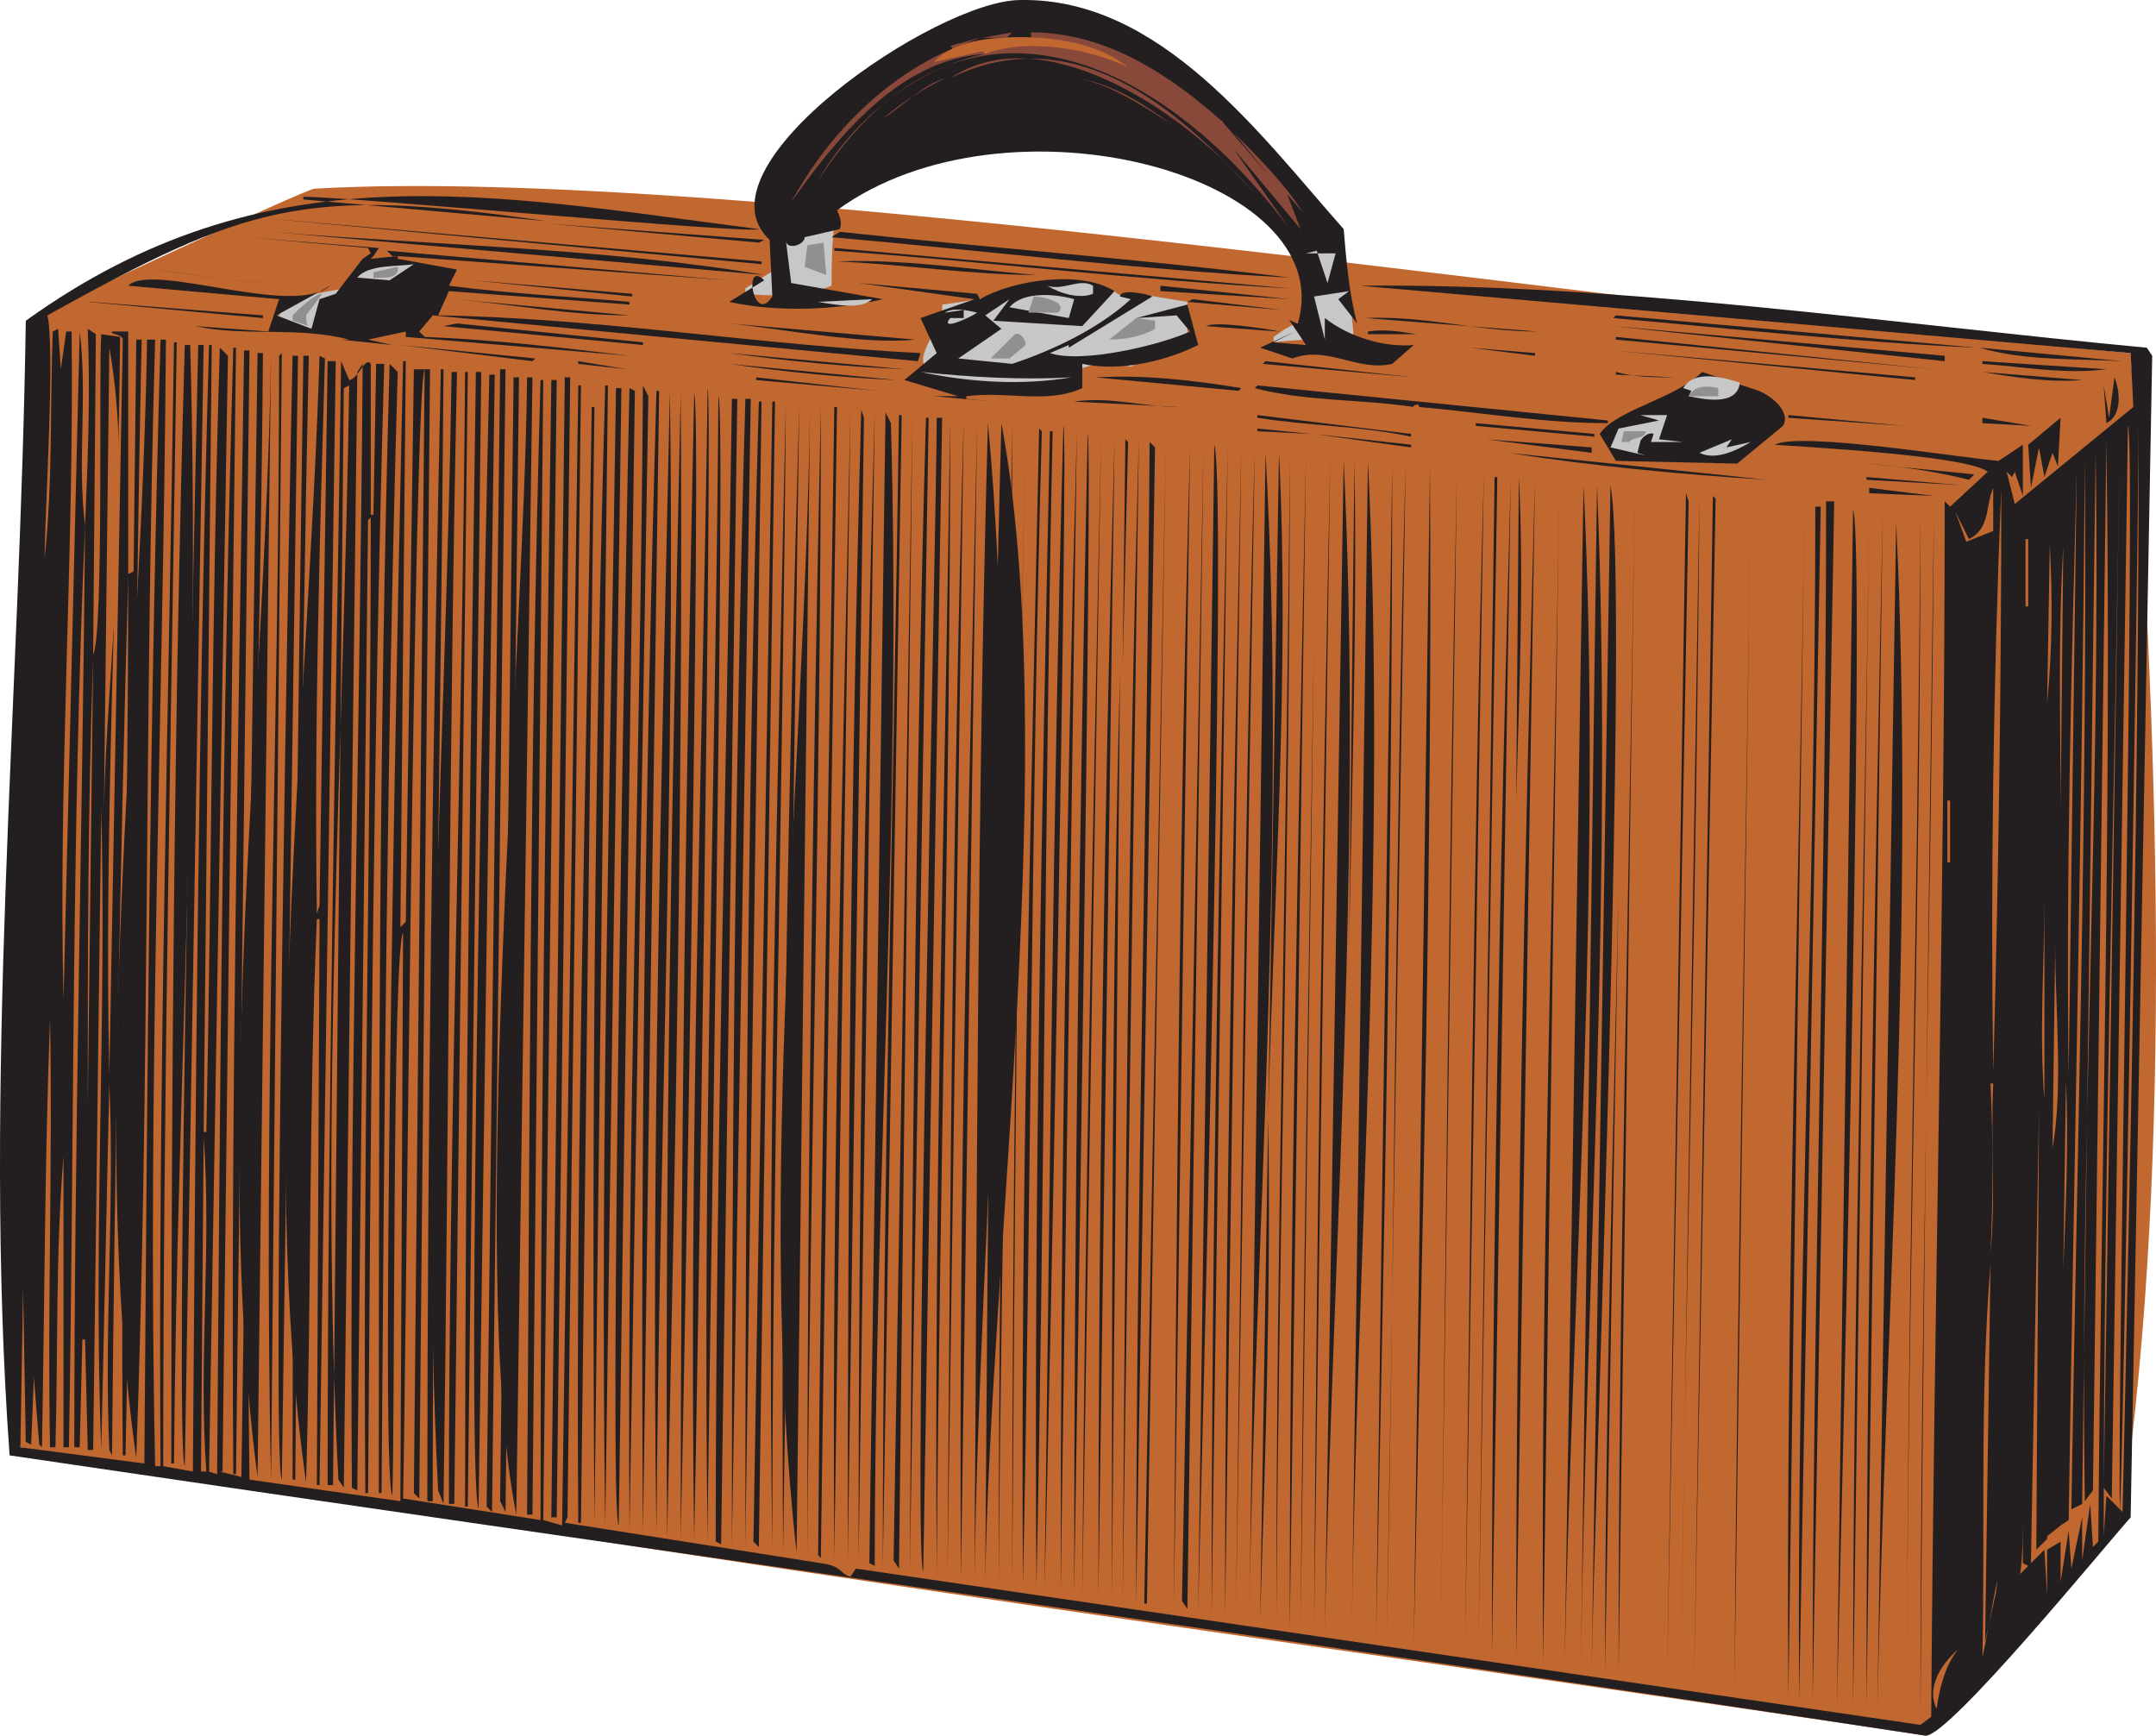
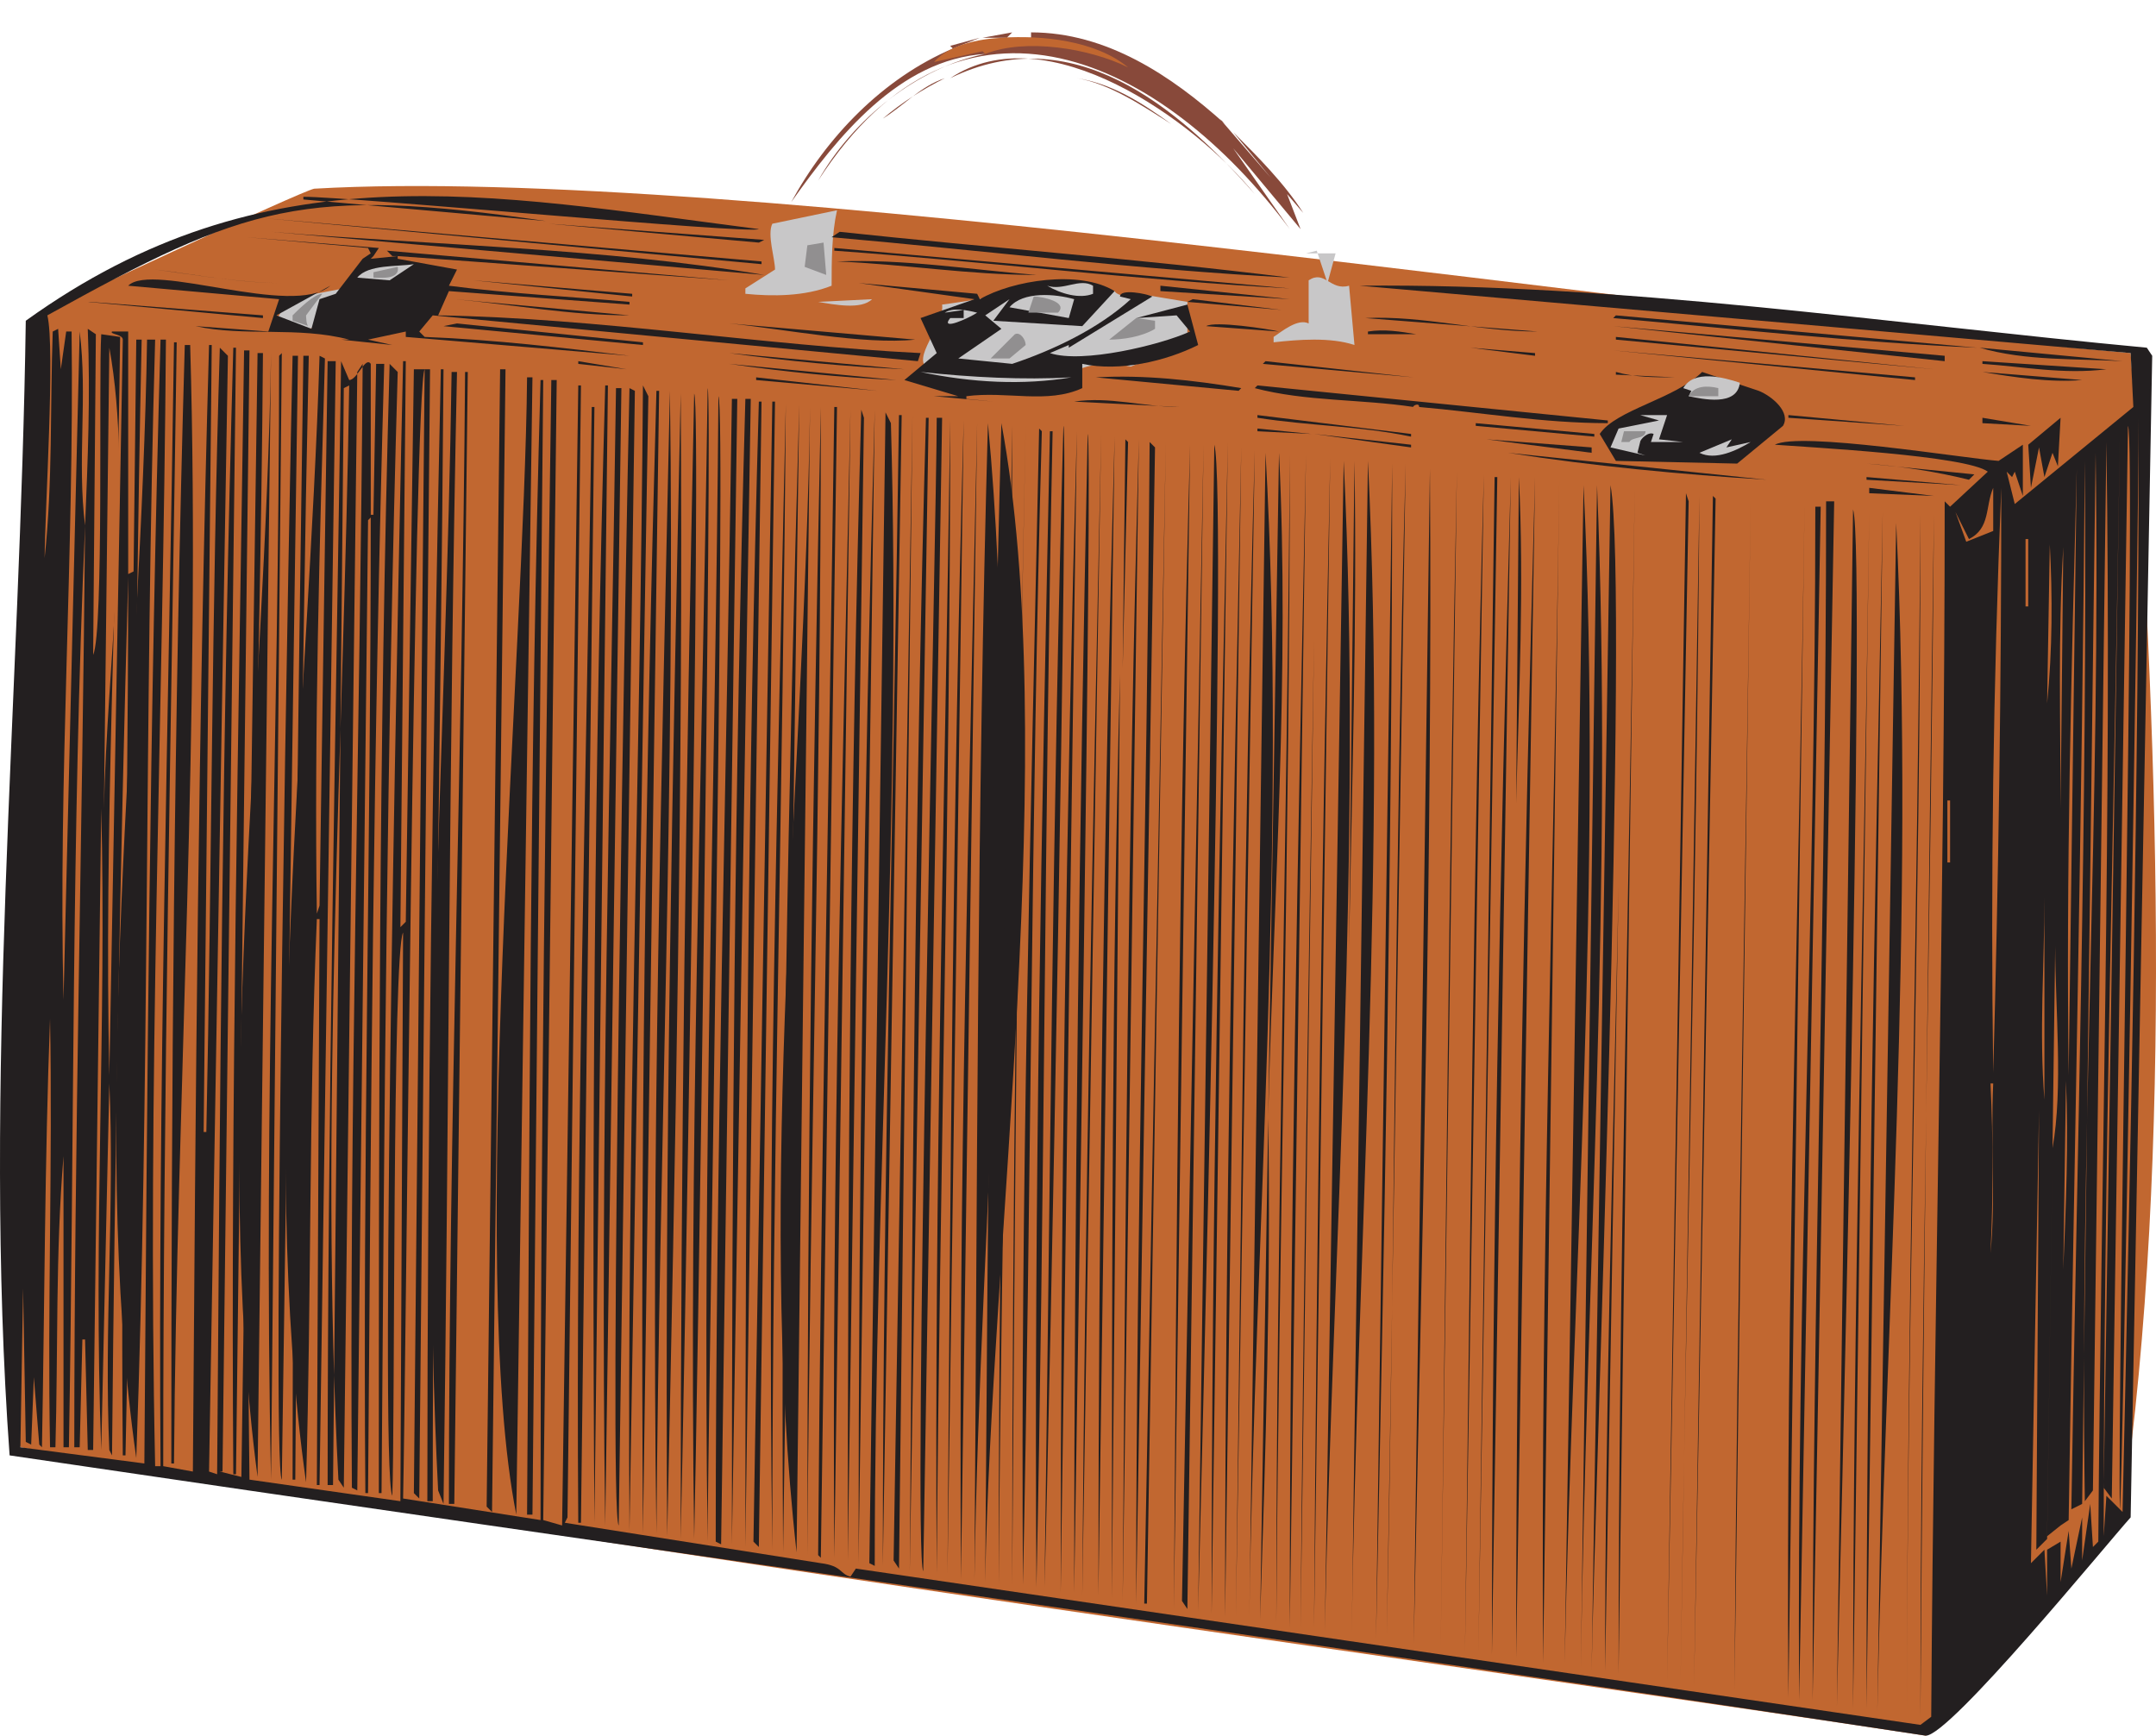
<svg xmlns="http://www.w3.org/2000/svg" width="599.977" height="483.011">
  <path fill="#c16730" fill-rule="evenodd" d="M8.674 88.51c7.5-3.75 75-35.25 78.75-36 116.25-6.75 379.5 34.5 505.5 45.75 7.5 102 12 222.75-2.25 322.5l-54.75 62.25c-113.25-17.25-357.75-50.25-530.25-80.25-12-34.5 1.5-264.75 3-314.25" />
  <path fill="#c8c7c8" fill-rule="evenodd" d="m76.174 90.76 3.75-7.5 15.75-3 .75 5.25c-6 6.75-11.25 6.75-20.25 5.25m186-6c.75 6-9 15-3.75 18 41.25 12.75 34.5-5.25 56.25-.75l15-6 .75-2.25v-9.75l-13.5-2.25c-.75 1.5-6 .75-6.75-.75l-17.25-3c-.75 2.25-24.75 6-30.75 6.75m102-6.75v12c-3-1.5-7.5 2.25-9.75 3.75v1.5c6.75-.75 15.75-1.5 22.5.75l-1.5-16.5c-5.25 1.5-6.75-4.5-11.25-1.5m-148.5-3-8.25 5.25v1.5c7.5.75 16.5.75 24-2.25 0-6.75 0-14.25 1.5-21l-18 3.75c-1.5 3 .75 9.75.75 12.75" />
-   <path fill="#231f20" fill-rule="evenodd" d="M373.924 63.76c.75 9 1.5 18 3.75 26.25l-5.25-6.75 3-2.25-9.75 1.5 3 12v-6c6.75 5.25 16.5 8.25 24.75 7.5l-6 5.25c-9.75 2.25-18-5.25-27.75-1.5l-9-3 9.75-4.5-6 3 9 .75-4.5-6.75c-.75-.75 1.5.75 2.25.75 12-41.25-81-66-128.25-31.5.75 1.5 1.5 3.75.75 5.25l-9.75 2.25c0 2.25-5.25 3.75-5.25.75l1.5 12 25.5 4.5c-12.75 3-29.25 3.75-42.75.75l9.75-6c-6-6-3 12.75 2.25 4.5l-.75-15.75c-21.75-20.25 46.5-66.75 69.75-66.75 39-.75 66.75 37.5 90 63.75" />
  <path fill="#88493a" fill-rule="evenodd" d="M286.924 9.01c21 0 39 12 54 25.5l-1.5-1.5 14.25 16.5-10.5-12.75c6.75 6.75 14.25 14.25 19.5 22.5l-4.5-5.25 3.75 9.75-18.75-22.5 15.75 22.5c-35.25-47.25-91.5-75-131.25-13.5 9.75-17.25 27.75-31.5 46.5-35.25-24 1.5-41.25 23.25-54 41.25 9.75-18 25.5-34.5 45-42.75l-.75-.75 8.25-2.25-7.5 3 15-3h-6.75l8.25-1.5-1.5 1.5h6.75v-1.5" />
  <path fill="#88493a" fill-rule="evenodd" d="M349.174 54.01c-16.5-20.25-57.75-50.25-84.75-32.25 33.75-16.5 63 7.5 84.75 32.25" />
  <path fill="#88493a" fill-rule="evenodd" d="M325.924 34.51c-8.25-5.25-17.25-11.25-26.25-12.75 9.75 1.5 18 6.75 26.25 12.75" />
  <path fill="#231f20" fill-rule="evenodd" d="m322.924 21.76 15 10.5-15-10.5" />
  <path fill="#88493a" fill-rule="evenodd" d="M262.924 21.76c-6 3-12 6.75-17.25 11.25 6-3.75 10.5-9 17.25-11.25" />
  <path fill="#231f20" fill-rule="evenodd" d="M211.174 63.76c-2.25 1.5-113.25-9-126.75-9v.75l67.5 6c-67.5-9.75-83.25-4.5-138.75 26.25 2.25 9-.75 55.5-.75 67.5 2.25-21 1.5-42 2.25-63l1.5-.75.75 11.25 1.5-10.5h1.5c.75 61.5-3.75 123.75-2.25 186l4.5-186c2.25 18-.75 36 1.5 54 .75-18 1.5-36 .75-54.75l2.25 1.5-.75 89.25c3-6.75 1.5-77.25 2.25-89.25l5.25.75c-.75 69-4.5 137.25-3 205.5l3.75-204.75c0-1.5-3.75-1.5-3-2.25h4.5v67.5l1.5-.75.75-64.5h1.5c-2.25 103.5-2.25 207-4.5 310.5h-.75c-.75-81.75 1.5-163.5 1.5-244.5-2.25 81-3.75 162.75-4.5 244.5l-.75-1.5c-1.5-33.75 1.5-68.25 0-102l-2.25 102c-2.25-59.25 1.5-119.25 0-178.5l-2.25 178.5h-1.5l-.75-30.75h-.75l-.75 30h-1.5c0-85.5 2.25-170.25 3-256.5-3.75 85.5-3 171-4.5 256.5h-1.5v-81c-2.25 27-1.5 54-2.25 81h-1.5c-.75-39.75.75-79.5 0-119.25-1.5 39.75-1.5 79.5-2.25 119.25l-.75-.75-1.5-18.75-.75 18.75-1.5-.75-.75-42.75-.75 44.25 34.5 4.5c.75-104.25 1.5-207.75 4.5-312.75h1.5c-.75 105-5.25 208.5-3 313.5h1.5c-.75-104.25 2.25-208.5 3.75-312.75h.75c-1.5 104.25-3.75 208.5-3.75 312.75l8.25 1.5c.75-104.25 1.5-208.5 4.5-313.5h.75l-2.25 219h.75c1.5-72.75 1.5-145.5 3.75-218.25l2.25 2.25-5.25 310.5 2.25.75c.75-105 1.5-208.5 4.5-313.5h.75l-3.75 312.75h-.75l6 1.5 4.5-312.75h1.5c-.75 105-5.25 208.5-3.75 313.5l42 6 .75-158.25c-3 5.25-2.25 138.75-3 156.75-3.75-6.75 2.25-283.5 3-315.75h.75l-1.5 157.5 1.5-1.5 2.25-153.75h4.5l-3 314.25-1.5-1.5 3-312.75c-3 4.5-5.25 282.75-6 314.25l38.25 6c0-105.75 1.5-211.5 3-317.25h1.5l-3.75 317.25 5.25 1.5 4.5-317.25h.75l-3.75 315-.75 1.5 71.25 11.25c6 .75 5.25 3 8.25 3.75l1.5-2.25 296.25 43.5 3-2.25c.75-113.25 3.75-225.75 3.75-338.25l1.5 1.5 10.5-9.75c-6-4.5-49.5-6.75-59.25-7.5 6.75-3.75 52.5 3.75 62.25 4.5l6.75-4.5v14.25l-2.25-6.75-.75 1.5-1.5-1.5 2.25 9 33-27-.75-15-214.5-18.75c72-.75 147 10.5 219 17.25l1.5 2.25-6 323.25c-6.75 7.5-50.25 60.75-57 60.75-177.75-27-355.5-51.75-533.25-78-7.5-103.5 3-211.5 4.5-315.75 66.75-48 128.25-35.25 204-25.5m1.5 6.75-135-12 135 12" />
  <path fill="#231f20" fill-rule="evenodd" d="m211.924 73.51-138-12.75 138 12zm-.75-6-58.5-5.25 60 4.5zm1.5 9c-44.25-7.5-92.25-8.25-137.25-12l137.25 12m146.25.75c-42.75-2.25-84.75-7.5-127.5-11.25l2.25-1.5c42 4.5 83.25 7.5 125.25 12.75m-251.25-7.5 95.25 8.25-92.25-6.75v.75l16.5 3-2.25 4.5c17.25 2.25 33.75 3 50.25 4.5v.75l-50.25-3.75-3 6.75c45 .75 89.25 8.25 134.25 10.5l-.75 2.25-135-12.75-3.75 4.5 1.5 1.5c19.5.75 38.25 3 57 5.25l-62.25-5.25v-1.5l-10.5 2.25 6.75 1.5-14.25-1.5h2.25c-14.25-3.75-29.25-.75-42.75-3.75l20.25 1.5 3-9-42-3.75c6.75-6.75 45.75 9 56.25 0l-15 8.25 9.75 3.75 2.25-8.25 4.5-1.5 7.5-9.75 2.25-1.5-.75-1.5-33.75-3 36.75 3-1.5 2.25-.75.75 7.5-.75h-1.5l-1.5-1.5" />
  <path fill="#231f20" fill-rule="evenodd" d="m62.674 68.26 33 3-33-3" />
  <path fill="#c8c7c8" fill-rule="evenodd" d="m371.674 70.51-2.25 8.25-3-9-3 .75h8.25" />
  <path fill="#231f20" fill-rule="evenodd" d="M358.924 80.26c-42-2.25-84.75-7.5-126.75-10.5v-.75l126.75 11.25m-289.5-8.25 21 1.5-21-1.5m219 4.5c-18.75 0-36.75-3-55.5-3.75 18.75-.75 36.75 2.25 55.5 3.75m-238.5-3.75 36 3.75-36-3.75" />
  <path fill="#c8c7c8" fill-rule="evenodd" d="m108.424 78.01-9-.75c3-3.75 11.25-3 15.75-3.75l-6.75 4.5" />
  <path fill="#231f20" fill-rule="evenodd" d="M78.424 78.76c-12 0-23.25-2.25-35.25-3.75 11.25 1.5 24 3.75 35.25 3.75m51-3.75 58.5 4.5-58.5-4.5m103.5 0 47.25 4.5-47.25-4.5" />
  <path fill="#231f20" fill-rule="evenodd" d="m310.174 81.01-9 9.75-24.75-1.5 4.5-6-6.75 4.5 4.5 3.75-12 8.25 15 1.5c11.25-3.75 24-9.75 33-18l-3-.75c0-2.25 7.5-.75 9 0l-23.25 14.25v-.75l-5.25 2.25c9 3 30.75-2.25 39-6l-3.75-4.5-11.25.75 14.25-3.75 3 11.25c-9 4.5-21.75 7.5-32.25 5.25v6.75c-9.75 4.5-21 .75-32.25 2.25v.75l7.5.75-16.5-1.5h6.75l-15-4.5 9-7.5-4.5-9.75 15-5.25-32.25-4.5 33 3 .75 1.5c9-5.25 27.75-8.25 37.5-2.25m-134.25 1.5-44.25-4.5 44.25 3.75zm0 0" />
  <path fill="#c8c7c8" fill-rule="evenodd" d="M304.174 81.76c-3.75 1.5-9 0-12.75-2.25 4.5 1.5 9-2.25 12.75 0v2.25" />
  <path fill="#231f20" fill-rule="evenodd" d="M322.924 81.01v-1.5l36 3.75zm0 0" />
  <path fill="#c8c7c8" fill-rule="evenodd" d="m298.924 83.26-1.5 5.25-16.5-3c3.75-4.5 12.75-3.75 18-2.25" />
  <path fill="#231f20" fill-rule="evenodd" d="m73.174 84.76-39.75-2.25 39.75 2.25" />
  <path fill="#c8c7c8" fill-rule="evenodd" d="M242.674 83.26c-3 3-10.5 1.5-15 .75l15-.75" />
  <path fill="#231f20" fill-rule="evenodd" d="m444.424 87.76-66-5.25 66 5.25m-114-3.75 1.5-.75 24.75 3zm-155.25 3.75c-16.5 0-32.25-3-48.75-4.5l48.75 4.5m-102 .75-48.75-4.5h.75l48 3.75v.75" />
  <path fill="#c8c7c8" fill-rule="evenodd" d="M271.924 87.01c-2.25 1.5-10.5 5.25-7.5 1.5h3.75v-2.25l-5.25.75c2.25-1.5 6-.75 9 0" />
  <path fill="#231f20" fill-rule="evenodd" d="m381.424 85.51 54.75 4.5-54.75-4.5m-126.75 6.75-51.75-6 51.75 6m80.25-5.25 19.5 1.5-19.5-1.5m-314.25.75 29.25 2.25-29.25-2.25m529.5 9c-33.75-1.5-67.5-5.25-101.25-8.25l.75-.75 100.5 9m-122.25-4.5-48-3.75c16.5-.75 31.5 3.75 48 3.75m-173.25 2.25-51.75-4.5c15 1.5 37.5 6 51.75 4.5m81-3.75c2.25-1.5 17.25.75 20.25 1.5l-20.25-1.5m-212.25 0 3.75-.75 51.75 5.25v.75l-55.5-5.25" />
-   <path fill="#c16730" fill-rule="evenodd" d="m10.924 90.76-.75 14.25.75-14.25" />
  <path fill="#231f20" fill-rule="evenodd" d="m541.174 100.51-92.25-9.75 92.25 8.25zm-147-7.5h-13.5v-.75c4.5-.75 9 0 13.5.75m6.75 0 29.25 3-29.25-3m48.75 1.5v-.75l88.5 9zm-406.5 0c-3 104.25-1.5 207.75-5.25 311.25-13.5-94.5 1.5-213.75 3-311.25h2.25m9.75 1.5c3 103.5-3.75 207.75-4.5 311.25h-.75c0-103.5.75-207.75 3.75-311.25h1.5" />
-   <path fill="#231f20" fill-rule="evenodd" d="m56.674 96.01-5.25 312c-3-5.25 3-282 3.75-312h1.5m91.5 4.5-36.75-4.5 37.5 3.75zm0 0" />
  <path fill="#c16730" fill-rule="evenodd" d="m28.924 225.01 1.5-128.25c6.75 36.75-.75 89.25-1.5 128.25" />
  <path fill="#231f20" fill-rule="evenodd" d="m427.174 99.01-18-2.25 18 1.5zm163.5 1.5c-12.75-.75-27 0-39.75-3.75l39.75 3.75m-525 309.75h-.75c-.75-104.25 1.5-208.5 3-312.75h1.5l-3.75 312.75m467.25-304.5-84-8.25 84 7.5zm0 0" />
  <path fill="#231f20" fill-rule="evenodd" d="m75.424 98.26-3.75 312.75c-12.75-96.75 2.25-214.5 3.75-312.75m176.25 4.5c-16.5-.75-32.25-2.25-48.75-4.5l48.75 4.5m-176.25 309c-2.25-104.25 2.25-208.5 2.25-312.75l.75-.75-3 313.5m3 0c-3-3.75 2.25-282.75 3-312.75h1.5l-4.5 312.75m7.5-312.75c-2.25 104.25-3 208.5-3.75 312.75h-.75c0-104.25 1.5-208.5 3-312.75h1.5" />
  <path fill="#231f20" fill-rule="evenodd" d="M90.424 99.76c-1.5 51.75-3 103.5-2.25 154.5l.75-2.25 2.25-151.5h2.25l-4.5 312.75h-.75l.75-157.5h-.75c-2.25 52.5-1.5 104.25-3 156.75-13.5-95.25.75-216 3.75-313.5l1.5.75m12.75 1.5v42h.75l.75-42h2.25c-3 105-3.75 209.25-4.5 314.25h-.75c-.75-90.75 1.5-180.75 1.5-271.5l-.75.75-3 270-1.5-.75c-.75-104.25 2.25-208.5 3-312.75l-1.5 2.25-3.75 310.5-1.5-2.25c-5.25-99.75 1.5-204 3-304.5l-1.5.75-3 305.25h-1.5c0-104.25 2.25-208.5 3.75-312.75l2.25 5.25c2.25 0 4.5-6.75 6-4.5m483 1.5c-12 1.5-23.25-.75-34.5-1.5v-.75l34.5 2.25m-411.75 0-13.5-1.5v-.75zm219 2.25-42-3.75.75-.75zm56.25-4.5 21.75 2.25-21.75-2.25m-200.25 5.25c-15.75-.75-30.75-2.25-46.5-4.5l46.5 4.5m-138.75-2.25c-3 104.25-3.75 207.75-4.5 312h-.75c0-104.25 0-209.25 3-314.25l2.25 2.25" />
  <path fill="#c8c7c8" fill-rule="evenodd" d="M298.174 105.01c-13.5 2.25-27.75 1.5-42-1.5 14.25 1.5 28.5 2.25 42 1.5" />
  <path fill="#231f20" fill-rule="evenodd" d="M123.424 102.76c-.75 105-3 210-3 315h-1.5c0-105 1.5-210 3.75-315h.75m13.5 318-1.5-1.5 3.75-316.5h1.5l-3.75 318" />
  <path fill="#231f20" fill-rule="evenodd" d="M127.174 103.51c-2.25 105-2.25 210-3.75 315l-1.5-3.75c-5.25-102 2.25-208.5 3.75-311.25h1.5m3 0-3.75 315h-1.5c0-105 3.75-210 4.5-315h.75m215.25 4.5-.75.75-39.75-3.75c13.5-.75 27 .75 40.5 3m120.75-3-16.5-.75v-.75c5.25 1.5 10.5 1.5 16.5 1.5m30 13.5-12.75 10.5-33.75-.75-4.5-7.5c4.5-6.75 21-9.75 28.5-17.25l15.75 5.25c3.75 1.5 9 6 6.75 9.75m83.25-12.75c-9 .75-18.75-.75-27.75-2.25l27.75 2.25" />
  <path fill="#c16730" fill-rule="evenodd" d="m17.674 103.51-3.75 174 3.75-174" />
-   <path fill="#231f20" fill-rule="evenodd" d="M130.174 419.26h-.75c0-105 1.5-210 3-315.75h1.5l-3.75 315.75m7.5-315-4.5 315.75c-3.75-11.25 2.25-284.25 3-315.75h1.5m213.75 0 41.25 3.75-41.25-3.75m137.25 0 46.5 4.5-46.5-4.5m-330 .75-3.75 317.25h-1.5l3.75-317.25h1.5m427.5 12.75-.75-10.5 1.5 9 1.5-11.25c1.5 3.75 2.25 10.5-2.25 12.75m-441.75-12.75-3.75 315.75-1.5-3 3.75-312.75h1.5" />
  <path fill="#231f20" fill-rule="evenodd" d="m148.174 105.01-4.5 316.5c-13.5-68.25 2.25-239.25 3-316.5h1.5m62.25.75v-.75l33.75 3.75zm0 0" />
  <path fill="#c8c7c8" fill-rule="evenodd" d="M484.174 106.51c-.75 6.75-10.5 4.5-14.25 3.75l.75-1.5-2.25-.75c3-5.25 11.25-3 15.75-1.5" />
  <path fill="#231f20" fill-rule="evenodd" d="M148.174 421.51h-1.5c.75-105 .75-210.75 3.75-315.75h.75l-3 315.75" />
  <path fill="#c16730" fill-rule="evenodd" d="m10.174 106.51-3 150 3-150" />
  <path fill="#231f20" fill-rule="evenodd" d="M175.174 426.01c-.75-106.5 3-212.25 3.75-318.75l1.5 3-5.25 315.75m376.5-318.75 25.5 2.25-25.5-2.25m-386.25 316.5c-.75-105 0-210.75 3-316.5h.75l-3.75 316.5m282-306c-18 0-35.25-3-52.5-4.5 0-1.5-2.25 0-1.5 0-15-2.25-30-1.5-44.25-5.25l.75-.75 97.5 9.75v.75m-274.5-9.75-4.5 316.5c-1.5-105.75 1.5-210.75 3-316.5h1.5m-.75 316.5c-3-3.75 2.25-286.5 3-316.5l1.5.75-4.5 315.75m132.75-316.5 28.5 3-28.5-3m-111.75 320.25c-1.5-106.5 2.25-213 3.75-320.25 1.5 2.25-3 291-3.75 320.25m300.75-320.25 41.25 4.5-41.25-4.5m-310.5.75-4.5 318c-.75-106.5.75-211.5 3.75-318h.75m-.75 318c-1.5-105.75 1.5-211.5 3.75-318 1.5 105.75-3 212.25-3.75 318m3 .75c-.75-106.5 1.5-212.25 3.75-318 .75 105.75-1.5 211.5-3.75 318m3.75.75c0-106.5 1.5-212.25 3.75-318.75 2.25 3.75-3 288.75-3.75 318.75m381.75-316.5-19.5-1.5 19.5 1.5m-374.25 317.25c-1.5-106.5 2.25-212.25 3-318.75 2.25 3-3 288.75-3 318.75m8.25-318-4.5 318.75-1.5-.75c0-106.5 3-212.25 4.5-318h1.5m-1.5 318.75c0-106.5.75-212.25 3.75-318.75h1.5l-5.25 318.75m124.5-316.5-29.25-1.5c9.75-1.5 19.5 1.5 29.25 1.5m-116.25-1.5-4.5 318.75c0-106.5.75-212.25 3.75-318.75h.75m3.75 0-4.5 318.75-1.5-1.5 5.25-317.25h.75m-.75 319.5c-1.5-106.5 1.5-212.25 3.75-318.75-.75 106.5-3.75 212.25-3.75 318.75m3 .75c-.75-106.5 1.5-213 4.5-319.5l-4.5 319.5m132-319.5 42.75 3.75-42.75-3.75m146.25 0 33.75 2.25-33.75-2.25m-330.75.75-3.75 310.5h-.75c-.75-103.5 2.25-207 3.75-310.5h.75" />
  <path fill="#231f20" fill-rule="evenodd" d="M221.674 432.01c-11.25-100.5 2.25-216.75 3.75-318.75l-3.75 318.75m3 .75c0-106.5 1.5-213 3.75-319.5 0 106.5-3 213-3.75 319.5m8.25-319.5-4.5 320.25-.75-.75c.75-106.5 3-212.25 4.5-319.5h.75m318 0 14.25 1.5-14.25-1.5m-318.75 320.25c-.75-106.5 2.25-213 4.5-319.5l-4.5 319.5m3.75.75c0-106.5.75-213 3.75-320.25l.75 2.25-4.5 318m3 .75c0-107.25 1.5-213.75 4.5-321l-4.5 321m86.25-318-26.25-3 26.25 3" />
  <path fill="#c8c7c8" fill-rule="evenodd" d="m463.924 115.51-2.25 6.75 6.75.75h-9l.75-2.25c-1.5-.75-3.75 1.5-3.75 2.25l-.75 3 2.25.75-9.75-2.25 2.25-5.25 11.25-2.25-5.25-1.5h7.5" />
  <path fill="#231f20" fill-rule="evenodd" d="m243.424 435.76-1.5-.75 4.5-320.25 1.5 3c3 105-4.5 212.25-4.5 318" />
  <path fill="#231f20" fill-rule="evenodd" d="M245.674 435.76c0-106.5 3-213 4.5-320.25h.75l-5.25 320.25m284.25-317.25-32.25-2.25v-.75zm-279.75 318-1.5-2.25 5.25-318.75zm142.5-315.75v.75c-14.25-3-28.5-3-42.75-5.25v-.75l42.75 5.25m-139.5 316.5c.75-107.25 1.5-213.75 4.5-321h.75l-5.25 321m319.5-307.5-1.5-3.75-2.25 6.75-1.5-8.25-2.25 11.25-.75-12 9-7.5-.75 13.5" />
  <path fill="#c16730" fill-rule="evenodd" d="m590.674 420.76-4.5-4.5-.75 11.25c0-102 3-204 4.5-306l-4.5 292.5 2.25 3 4.5-298.5c2.25 3-3 271.5-2.25 301.5.75-1.5 5.25-275.25 5.25-303.75 0 101.25-2.25 203.25-4.5 304.5" />
  <path fill="#231f20" fill-rule="evenodd" d="m262.174 116.26-5.25 321c-3-4.5 3.75-294.75 3.75-321h1.5m289.5 1.5v-1.5l13.5 2.25zm-291 320.25c-.75-107.25 2.25-213.75 3.75-321 0 107.25-3 213.75-3.75 321m3 0c.75-107.25 1.5-213.75 4.5-321l-4.5 321m3.75 1.5c-.75-107.25 2.25-214.5 4.5-321.75l-4.5 321.75m3.75 0c.75-107.25.75-214.5 3.75-321.75 9.75 102.75-2.25 218.25-3.75 321.75" />
  <path fill="#231f20" fill-rule="evenodd" d="M274.174 440.26c.75-108 1.5-215.25 4.5-322.5 16.5 89.25-3 229.5-4.5 322.5m16.5 1.5c1.5-108 2.25-215.25 5.25-323.25 1.5 1.5-3.75 271.5-5.25 323.25m120-323.25v-.75l33 3v.75l-33-3" />
  <path fill="#231f20" fill-rule="evenodd" d="M277.924 441.01c0-107.25 2.25-214.5 3.75-322.5 0 108-3 215.25-3.75 322.5m3.75 0c0-107.25 1.5-214.5 3.75-322.5-2.25 108-3 215.25-3.75 322.5m8.25-321c-3 107.25-3 213.75-5.25 321-.75-107.25 2.25-214.5 4.5-321.75l.75.75m60 0v-.75l15 1.5zm149.25-.75 30.75 3-30.75-3m-206.25.75c-2.25 107.25-2.25 214.5-4.5 321.75-.75-107.25 1.5-214.5 3.75-321.75h.75m2.25 323.25c0-108 1.5-215.25 4.5-323.25l-4.5 323.25m6 .75c.75-108 3-215.25 5.25-323.25l-5.25 323.25m-2.25-.75c0-107.25 1.5-214.5 3.75-322.5 1.5 2.25-3 271.5-3.75 322.5m93.75-319.5v.75l-27-3.75zm-87 320.25c0-107.25 1.5-214.5 4.5-322.5l-4.5 322.5m6.75-258 .75-63.75.75.75zm0 0" />
  <path fill="#c8c7c8" fill-rule="evenodd" d="m480.424 124.51 6.75-1.5c-3.75 2.25-9.75 5.25-14.25 3l9-3.75-1.5 2.25" />
  <path fill="#231f20" fill-rule="evenodd" d="M312.424 445.51c.75-108 1.5-215.25 4.5-323.25l-4.5 323.25m130.5-319.5-29.25-3.75 29.25 2.25zm-126.75 320.25c0-108 3-216 3.75-323.25l1.5 1.5-5.25 321.75m2.25 0 6-323.25-5.25 323.25zm9.75-323.25-6 323.25 6-323.25m9 326.25c0-109.5 2.25-217.5 4.5-326.25l-4.5 326.25" />
  <path fill="#c16730" fill-rule="evenodd" d="m583.924 429.01-1.5 1.5-.75-12-2.25 15.75v-12l-3 14.25-.75-10.5-2.25 14.25v-11.25l-3.75 2.25v12.75l-.75-12.75-3.75 3.75 2.25-126-.75 122.25 3-3 1.5-107.25-1.5 106.5 3.75-3v-65.25 65.25l2.25-1.5c1.5-98.25 3.75-196.5 4.5-294.75.75 97.5-2.25 194.25-3.75 291.75l3-1.5 3.75-292.5c1.5 97.5-4.5 194.25-3 291.75l2.25-3 3.75-291.75c1.5 102-1.5 204-2.25 306" />
  <path fill="#231f20" fill-rule="evenodd" d="M326.674 447.76c.75-108 1.5-216 4.5-324l-4.5 324m8.25-324-4.5 324-1.5-2.25zm-1.5 324.75 4.5-324.75c3.75 12.75-3.75 292.5-4.5 324.75m7.5 1.5c0-108.75 2.25-216.75 4.5-325.5l-4.5 325.5m3 0c1.5-108.75 2.25-216.75 5.25-324.75l-5.25 324.75m3.75 0 4.5-324c6 106.5-3 217.5-4.5 324" />
  <path fill="#231f20" fill-rule="evenodd" d="m352.924 310.51 3-184.5c3 60.75-1.5 123-3 184.5m138.75-177c-24-1.5-48-3.75-72-7.5l72 7.5m-136.5 318c0-108 3-216.75 3.75-324.75 0 108-3 216.75-3.75 324.75m3.75 1.5c0-108.75 2.25-217.5 4.5-326.25l-4.5 326.25m8.25-326.25-.75 50.25.75-50.25m-1.5 326.25c.75-108.75 2.25-216.75 4.5-325.5l-4.5 325.5m3 .75 5.25-325.5c5.25 106.5-3 218.25-5.25 325.5" />
  <path fill="#231f20" fill-rule="evenodd" d="m375.424 264.01 1.5-135.75c.75 45.75-.75 90.75-1.5 135.75m.75 190.5 4.5-326.25c5.25 108-3 219-4.5 326.25m3.75.75 4.5-326.25-4.5 326.25m3 .75 4.5-327c0 108.75-2.25 218.25-4.5 327m3-.75c2.25-108.75 2.25-217.5 5.25-326.25l-5.25 326.25m163.5-323.25-1.5 1.5c-9-2.25-18.75-3.75-28.5-4.5l30 3m-159 324.75 4.5-327-4.5 327m3 .75 4.5-327c.75 108.75-2.25 217.5-4.5 327" />
  <path fill="#c16730" fill-rule="evenodd" d="M575.674 299.26c-.75-56.25.75-112.5 2.25-168.75l-2.25 168.75" />
  <path fill="#231f20" fill-rule="evenodd" d="m402.424 130.51-5.25 327 5.25-327m-1.5 327.75c1.5-109.5 2.25-218.25 4.5-327l-4.5 327m8.25-327-5.25 327.75 5.25-327.75m-1.5 328.5c1.5-109.5 2.25-219 5.25-327.75l-5.25 327.75m9-327-5.25 327 4.5-327zm-1.5 327.75c0-109.5 2.25-219 5.25-327.75l-5.25 327.75m6.75-237 .75-90.75c1.5 30 0 60.75-.75 90.75m97.5-90v-.75l26.25 2.25zm-97.5 327.75c0-109.5 2.25-219 5.25-328.5l-5.25 328.5m8.25-327.75-5.25 327.75 5.25-327.75" />
  <path fill="#c16730" fill-rule="evenodd" d="m573.424 133.51.75 18-.75-18" />
  <path fill="#231f20" fill-rule="evenodd" d="M429.424 462.76c-.75-109.5 3-219.75 4.5-329.25l-4.5 329.25m3 .75 5.25-330-5.25 330m3-.75 5.25-327.75c5.25 107.25-3 219.75-5.25 327.75m4.5 1.5 4.5-329.25c4.5 108.75-3 220.5-4.5 329.25m3 .75 5.25-330c5.25 29.25-4.5 283.5-5.25 330m9-329.25-1.5 110.25 1.5-110.25m-1.5 330c0-110.25 3-220.5 4.5-330l-4.5 330m3 0 5.25-330-5.25 330m3.75 1.5 5.25-331.5-5.25 331.5m63-330v-1.5l18 2.25zm0 0" />
  <path fill="#c16730" fill-rule="evenodd" d="m547.174 150.76-3-8.25 3.75 7.5c6-3 4.5-9 6.75-14.25v12l-7.5 3m7.5 147.75c-.75-54 0-108 2.25-162.75 0 54.75-.75 108.75-2.25 162.75" />
  <path fill="#231f20" fill-rule="evenodd" d="m466.174 137.26-6 330 6-330m-2.25 330.75 5.25-330.75.75 2.25zm3.75 0 5.25-330c-.75 109.5-3.75 219.75-5.25 330m3.75 1.5 5.25-331.5.75.75zm9-331.5-5.25 332.25 5.25-332.25m-1.5 332.25 4.5-331.5-4.5 331.5m3.75 0c.75-110.25 3-221.25 4.5-330.75l-4.5 330.75m3 .75 5.25-331.5-5.25 331.5m24.75-331.5-6 333.75c0-111 3.75-222.75 3.75-333.75h2.25m-21 332.25 5.25-331.5-5.25 331.5m9-331.5-5.25 332.25 5.25-332.25m-.75 332.25c-.75-111 3-222 4.5-332.25l-4.5 332.25m9-331.5-6 332.25c-.75-111 4.5-221.25 4.5-332.25h1.5m1.5 333 4.5-332.25-4.5 332.25m3 .75 4.5-333c3.75 11.25-3.75 300.75-4.5 333m15 2.25 5.25-335.25-5.25 335.25m-10.5-1.5c0-111.75 3-222.75 4.5-333l-4.5 333m3.75 0c0-111 2.25-222 4.5-333l-4.5 333m15 2.25c.75-111.75 2.25-223.5 3.75-334.5-.75 111-3.75 222.75-3.75 334.5" />
  <path fill="#c16730" fill-rule="evenodd" d="m559.924 143.26.75 15-.75-15" />
  <path fill="#231f20" fill-rule="evenodd" d="M530.674 477.76c0-111.75 3-223.5 3.75-334.5 0 111-3.75 222.75-3.75 334.5m-8.25-1.5 5.25-330.75c5.25 108.75-3 221.25-5.25 330.75" />
  <path fill="#c16730" fill-rule="evenodd" d="M563.674 150.01h.75v18.75h-.75v-18.75m6 45.75.75-44.25c.75 14.25.75 29.25-.75 44.25m3.75 29.25c0-24-.75-48 .75-72.75l-.75 72.75m-6-72-.75 39.75.75-39.75m-555 3-1.5 103.5 1.5-103.5" />
  <path fill="#231f20" fill-rule="evenodd" d="M361.924 453.01c.75-92.25 2.25-183.75 3.75-275.25l-3.75 275.25" />
-   <path fill="#c16730" fill-rule="evenodd" d="M24.424 307.51c0-42 0-82.5 1.5-124.5l-1.5 124.5" />
+   <path fill="#c16730" fill-rule="evenodd" d="M24.424 307.51l-1.5 124.5" />
  <path fill="#231f20" fill-rule="evenodd" d="M309.424 444.76c0-86.25 0-171.75 2.25-257.25l-2.25 257.25" />
  <path fill="#c16730" fill-rule="evenodd" d="m566.674 198.76-.75 21.75.75-21.75m-3.75 8.25-.75 27 .75-27m-21 15.75h.75v17.25h-.75v-17.25m24 0-.75 42.75.75-42.75" />
  <path fill="#231f20" fill-rule="evenodd" d="m421.924 225.01-3.75 236.25 3.75-236.25" />
  <path fill="#c16730" fill-rule="evenodd" d="m573.424 225.76-.75 36.75.75-36.75" />
  <path fill="#231f20" fill-rule="evenodd" d="M446.674 465.01c0-72.75 2.25-145.5 3.75-218.25l-3.75 218.25" />
  <path fill="#c16730" fill-rule="evenodd" d="M568.924 306.01c-1.5-18.75 0-37.5 0-56.25v56.25m-561-47.25-.75 37.5.75-37.5m563.25 60.75.75-56.25c0 17.25 2.25 39.75-.75 56.25" />
  <path fill="#231f20" fill-rule="evenodd" d="m375.424 264.76-3 189.75 3-189.75" />
  <path fill="#c16730" fill-rule="evenodd" d="m565.174 268.51-.75 47.25.75-47.25m-3 0-.75 24.75.75-24.75m-551.25 3.75-1.5 98.25 1.5-98.25m6.75 10.5-.75 38.25.75-38.25m523.5 8.25-.75 18 .75-18m20.25 6.75-.75 31.5.75-31.5m12.75 55.5.75-52.5c.75 17.25 0 34.5-.75 52.5m-19.5-51.75c-.75 15.75.75 31.5-.75 47.25.75-15.75.75-31.5 0-47.25h.75" />
  <path fill="#231f20" fill-rule="evenodd" d="m350.674 450.76 2.25-139.5c.75 46.5-.75 93-2.25 139.5" />
-   <path fill="#c16730" fill-rule="evenodd" d="m540.424 328.51.75-17.25-.75 17.25m17.25-16.5-.75 19.5.75-19.5m-500.25 97.5h-1.5l.75-93c2.25 30.75-1.5 62.25.75 93m-51-51.75.75-15.75-.75 15.75m546 99 3-13.5c1.5-11.25-2.25 11.25-3.75 18 .75-36-.75-72.75 2.25-109.5l-1.5 105m11.25-71.25-.75 33 .75-33m-3.75 30-.75 17.25.75-17.25m2.25 22.5c.75-5.25.75-11.25.75-17.25v14.25l1.5.75-2.25 2.25m-23.25 37.5c-3-6 1.5-12.75 6-16.5-3.75 4.5-5.25 11.25-6 16.5" />
  <path fill="#918f90" fill-rule="evenodd" d="m316.174 88.51-7.5 6c3.75 0 9-.75 12.75-3v-2.25l-5.25-.75m-28.5-6-1.5 4.5h8.25c3-3-4.5-4.5-6.75-4.5m-5.25 10.5-6.75 6.75h5.25l4.5-3.75c0-1.5-1.5-3.75-3-3m-57.75-24.75-.75 6 6 2.25-.75-9-4.5.75m245.25 42c1.5-3 5.25-3 8.25-2.25v2.25h-8.25m-12 9.75h-6l-.75 3h2.25c.75-1.5 4.5-.75 4.5-3m-354-42.75v-1.5l6.75-1.5c.75 3.75-5.25 3-6.75 3m-18 13.5-4.5-1.5v-1.5c1.5-1.5 6-6 8.25-6l-4.5 6s0 3 .75 3" />
  <path fill="#c16730" fill-rule="evenodd" d="M280.174 10.51c-6 0-15.75 1.5-20.25 6.75l13.5-3 .75.75c11.25-4.5 29.25-1.5 39.75 3.75-9-7.5-24-9-35.25-8.25h1.5" />
</svg>